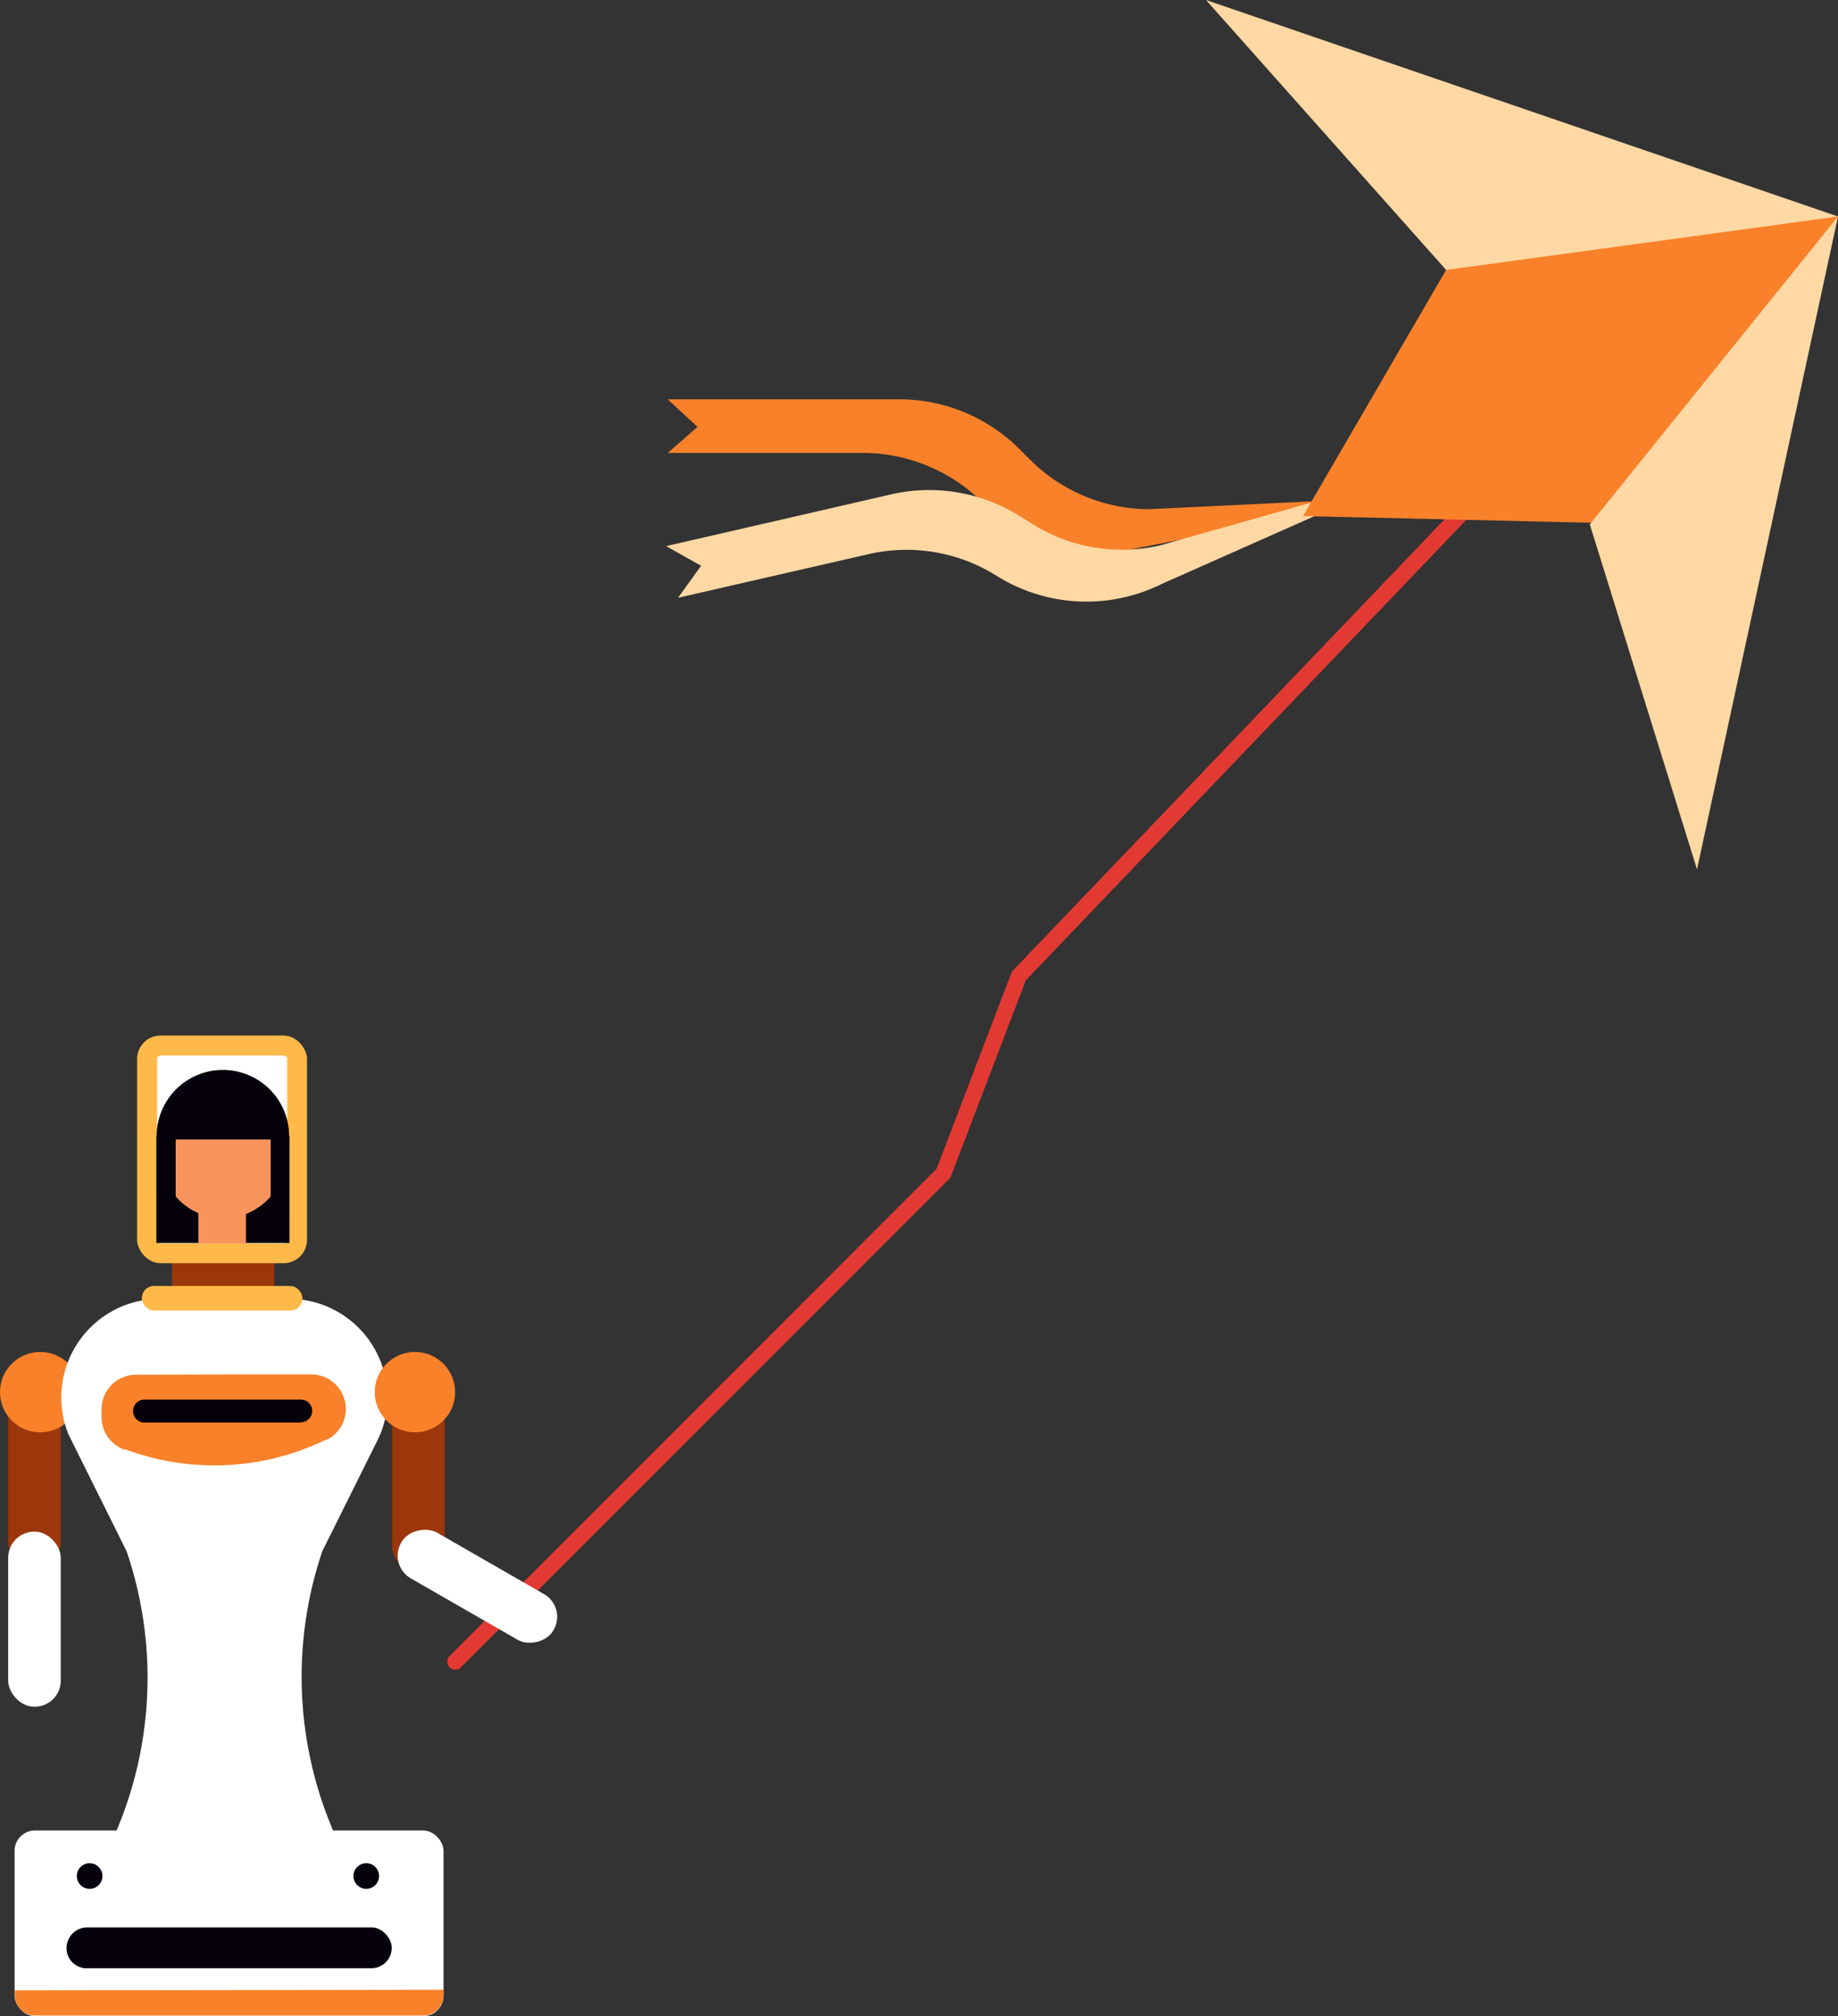
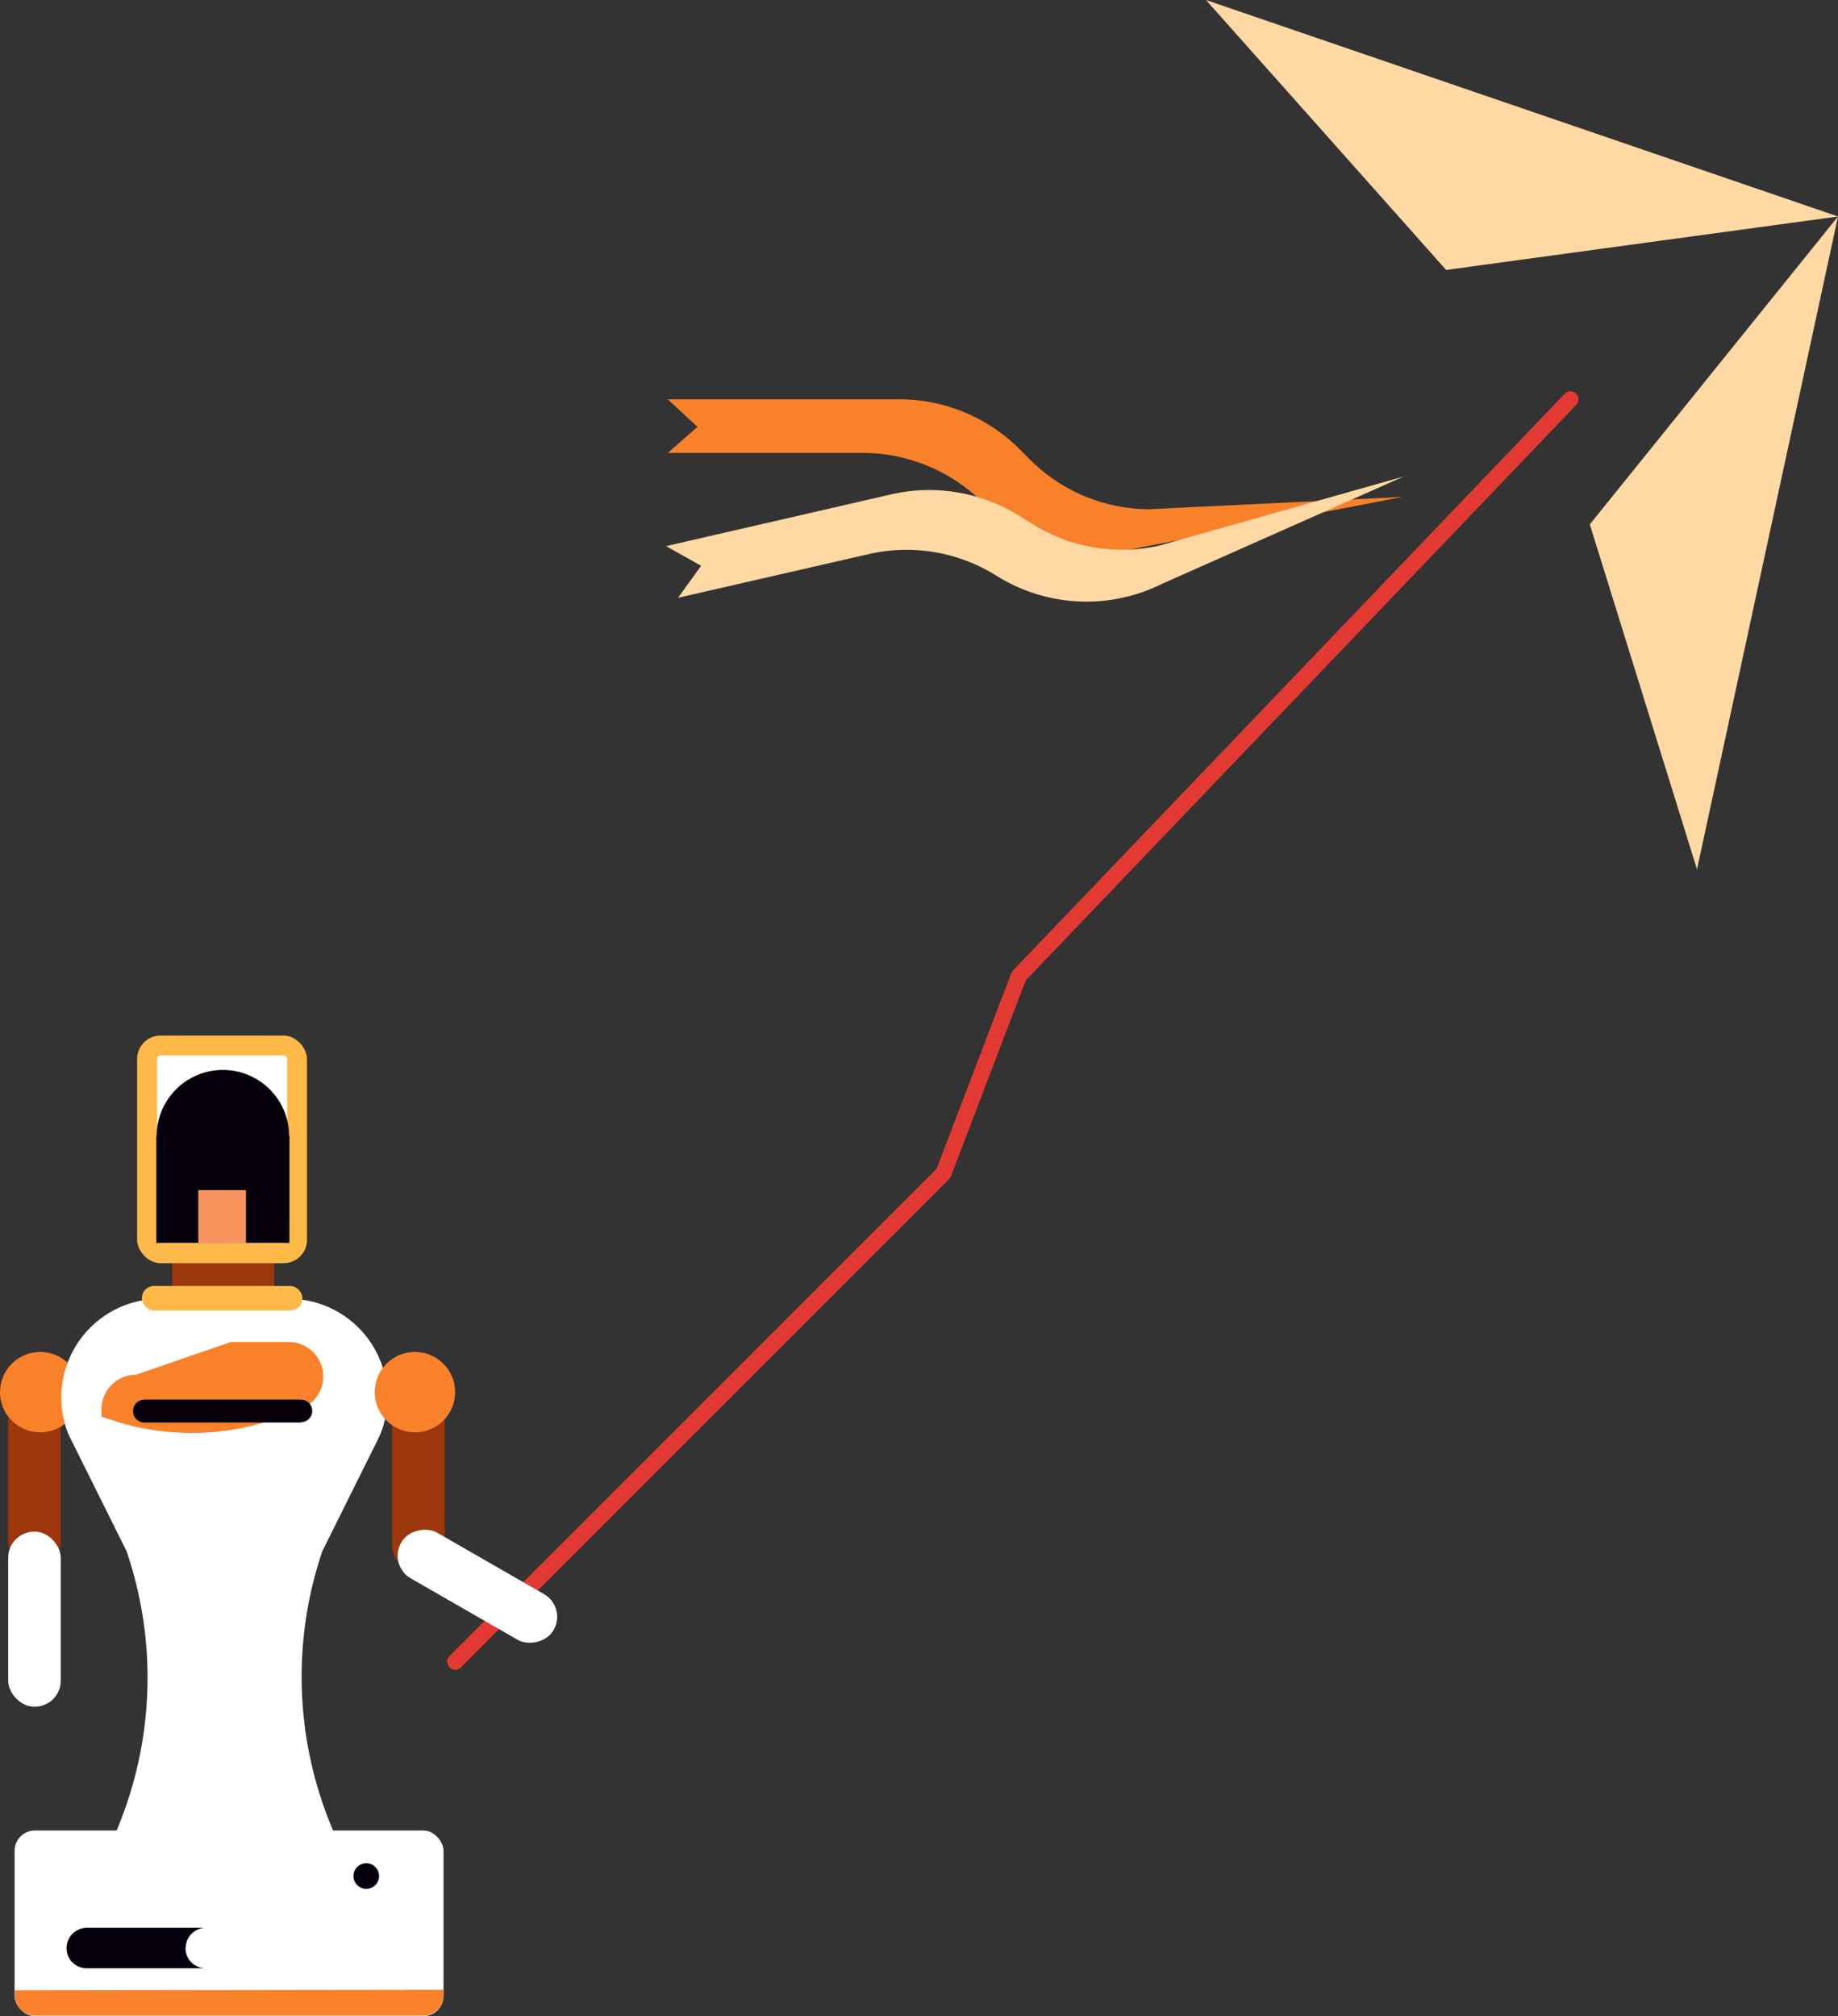
<svg xmlns="http://www.w3.org/2000/svg" viewBox="0 0 123.45 135.41">
  <rect x="0" y="0" width="123.45" height="135.41" fill="#333333" stroke="none" />
  <title>robot-7</title>
  <g>
    <polyline points="30.58 111.6 63.37 78.8 68.43 65.55 105.48 26.82" fill="none" stroke="#e23a33" stroke-linecap="round" stroke-linejoin="round" stroke-width="1.08" />
    <g>
      <rect x="0.55" y="93.54" width="3.53" height="11.76" rx="1.75" ry="1.75" fill="#9b370b" />
      <rect x="0.55" y="102.87" width="3.53" height="11.76" rx="1.75" ry="1.75" fill="#fff" />
      <circle cx="2.7" cy="93.5" r="2.7" fill="#f8812a" />
      <rect x="11.56" y="84.45" width="6.86" height="3.53" fill="#9b370b" />
      <rect x="9.21" y="69.55" width="11.41" height="15.29" rx="1.57" ry="1.57" fill="#ffb948" />
      <rect x="10.55" y="70.89" width="8.74" height="12.62" rx="0.23" ry="0.23" fill="#fff" />
      <path d="M19.3,87.23H10.85a6.63,6.63,0,0,0-6.27,9.06c.06.13.12.26.19.39l3.73,7.5A26.34,26.34,0,0,1,8,122.53l-.23.57H22.43l-.23-.57a26.29,26.29,0,0,1-.55-18.35l3.73-7.5.18-.39a6.63,6.63,0,0,0-6.26-9.06Z" fill="#fff" />
      <rect x="26.34" y="93.86" width="3.53" height="11.76" rx="1.75" ry="1.75" fill="#9b370b" />
      <rect x="29.87" y="100.82" width="3.53" height="11.76" rx="1.75" ry="1.75" transform="matrix(0.5, -0.87, 0.87, 0.5, -76.58, 80.71)" fill="#fff" />
-       <path d="M9.14,92.33a2.32,2.32,0,0,0-2.32,2.32v.53a2.33,2.33,0,0,0,1.52,2.18h.13a17.09,17.09,0,0,0,13.36-.64h.08a2.31,2.31,0,0,0,1.32-2.09h0a2.32,2.32,0,0,0-2.32-2.32H15.52" fill="#f8812a" />
+       <path d="M9.14,92.33a2.32,2.32,0,0,0-2.32,2.32v.53h.13a17.09,17.09,0,0,0,13.36-.64h.08a2.31,2.31,0,0,0,1.32-2.09h0a2.32,2.32,0,0,0-2.32-2.32H15.52" fill="#f8812a" />
      <path d="M20.22,95.54H9.68a.75.75,0,0,1-.74-.77h0A.76.76,0,0,1,9.67,94H20.22a.76.76,0,0,1,.75.75v0h0a.76.76,0,0,1-.75.77Z" fill="#05000c" />
      <rect x="0.98" y="122.94" width="28.81" height="12.47" rx="1.37" ry="1.37" fill="#fff" />
      <path d="M1,133.68V134a1.37,1.37,0,0,0,1.37,1.37H28.42A1.37,1.37,0,0,0,29.79,134v-.36Z" fill="#f8812a" />
-       <rect x="4.5" y="129.45" width="21.81" height="2.74" rx="1.36" ry="1.36" fill="#05000c" />
      <path d="M12.47,130.84h0a1.36,1.36,0,0,1,1.36-1.36h-8a1.36,1.36,0,0,0-1.36,1.36h0a1.34,1.34,0,0,0,1.35,1.35h8a1.34,1.34,0,0,1-1.36-1.34Z" fill="#05000c" />
-       <circle cx="6.02" cy="126" r="0.86" fill="#05000c" />
      <circle cx="24.6" cy="126" r="0.86" fill="#05000c" />
      <rect x="9.53" y="86.37" width="10.78" height="1.65" rx="0.81" ry="0.81" fill="#ffb948" />
      <circle cx="27.87" cy="93.5" r="2.7" fill="#f8812a" />
      <rect x="10.5" y="76.31" width="8.94" height="7.17" fill="#05000c" />
-       <circle cx="14.99" cy="77.61" r="4.21" fill="#f7945e" />
      <path d="M10.52,76.53v-.22a4.45,4.45,0,0,1,8.9,0h0v.22Z" fill="#05000c" />
      <rect x="18.18" y="76.31" width="1.23" height="5.59" fill="#05000c" />
-       <rect x="10.57" y="76.31" width="1.23" height="5.59" fill="#05000c" />
      <rect x="13.32" y="79.93" width="3.2" height="3.59" fill="#f7945e" />
    </g>
    <path d="M94.18,33.38l-17,.82a11.38,11.38,0,0,1-8-3.33l-.71-.71a11.4,11.4,0,0,0-8.06-3.34H44.85l2,1.85-2,1.75H58a11.44,11.44,0,0,1,8,3.33h0a11.37,11.37,0,0,0,10.7,3Z" fill="#f8812a" />
    <path d="M94.29,32,77.92,36.63a11.35,11.35,0,0,1-8.6-1.45l-.85-.53a11.44,11.44,0,0,0-8.6-1.45L44.74,36.68,47.09,38l-1.55,2.15,12.79-2.93a11.35,11.35,0,0,1,8.6,1.45h0a11.38,11.38,0,0,0,11.1.55Z" fill="#ffd8a4" />
    <g>
-       <polygon points="123.45 14.54 101.37 10.83 87.52 34.66 115.08 35.3 123.45 14.54" fill="#f8812a" />
      <polygon points="97.13 18.13 81 0 123.45 14.54 97.13 18.13" fill="#ffd8a4" />
      <polygon points="106.78 35.22 113.98 58.39 123.45 14.54 106.78 35.22" fill="#ffd8a4" />
    </g>
  </g>
</svg>